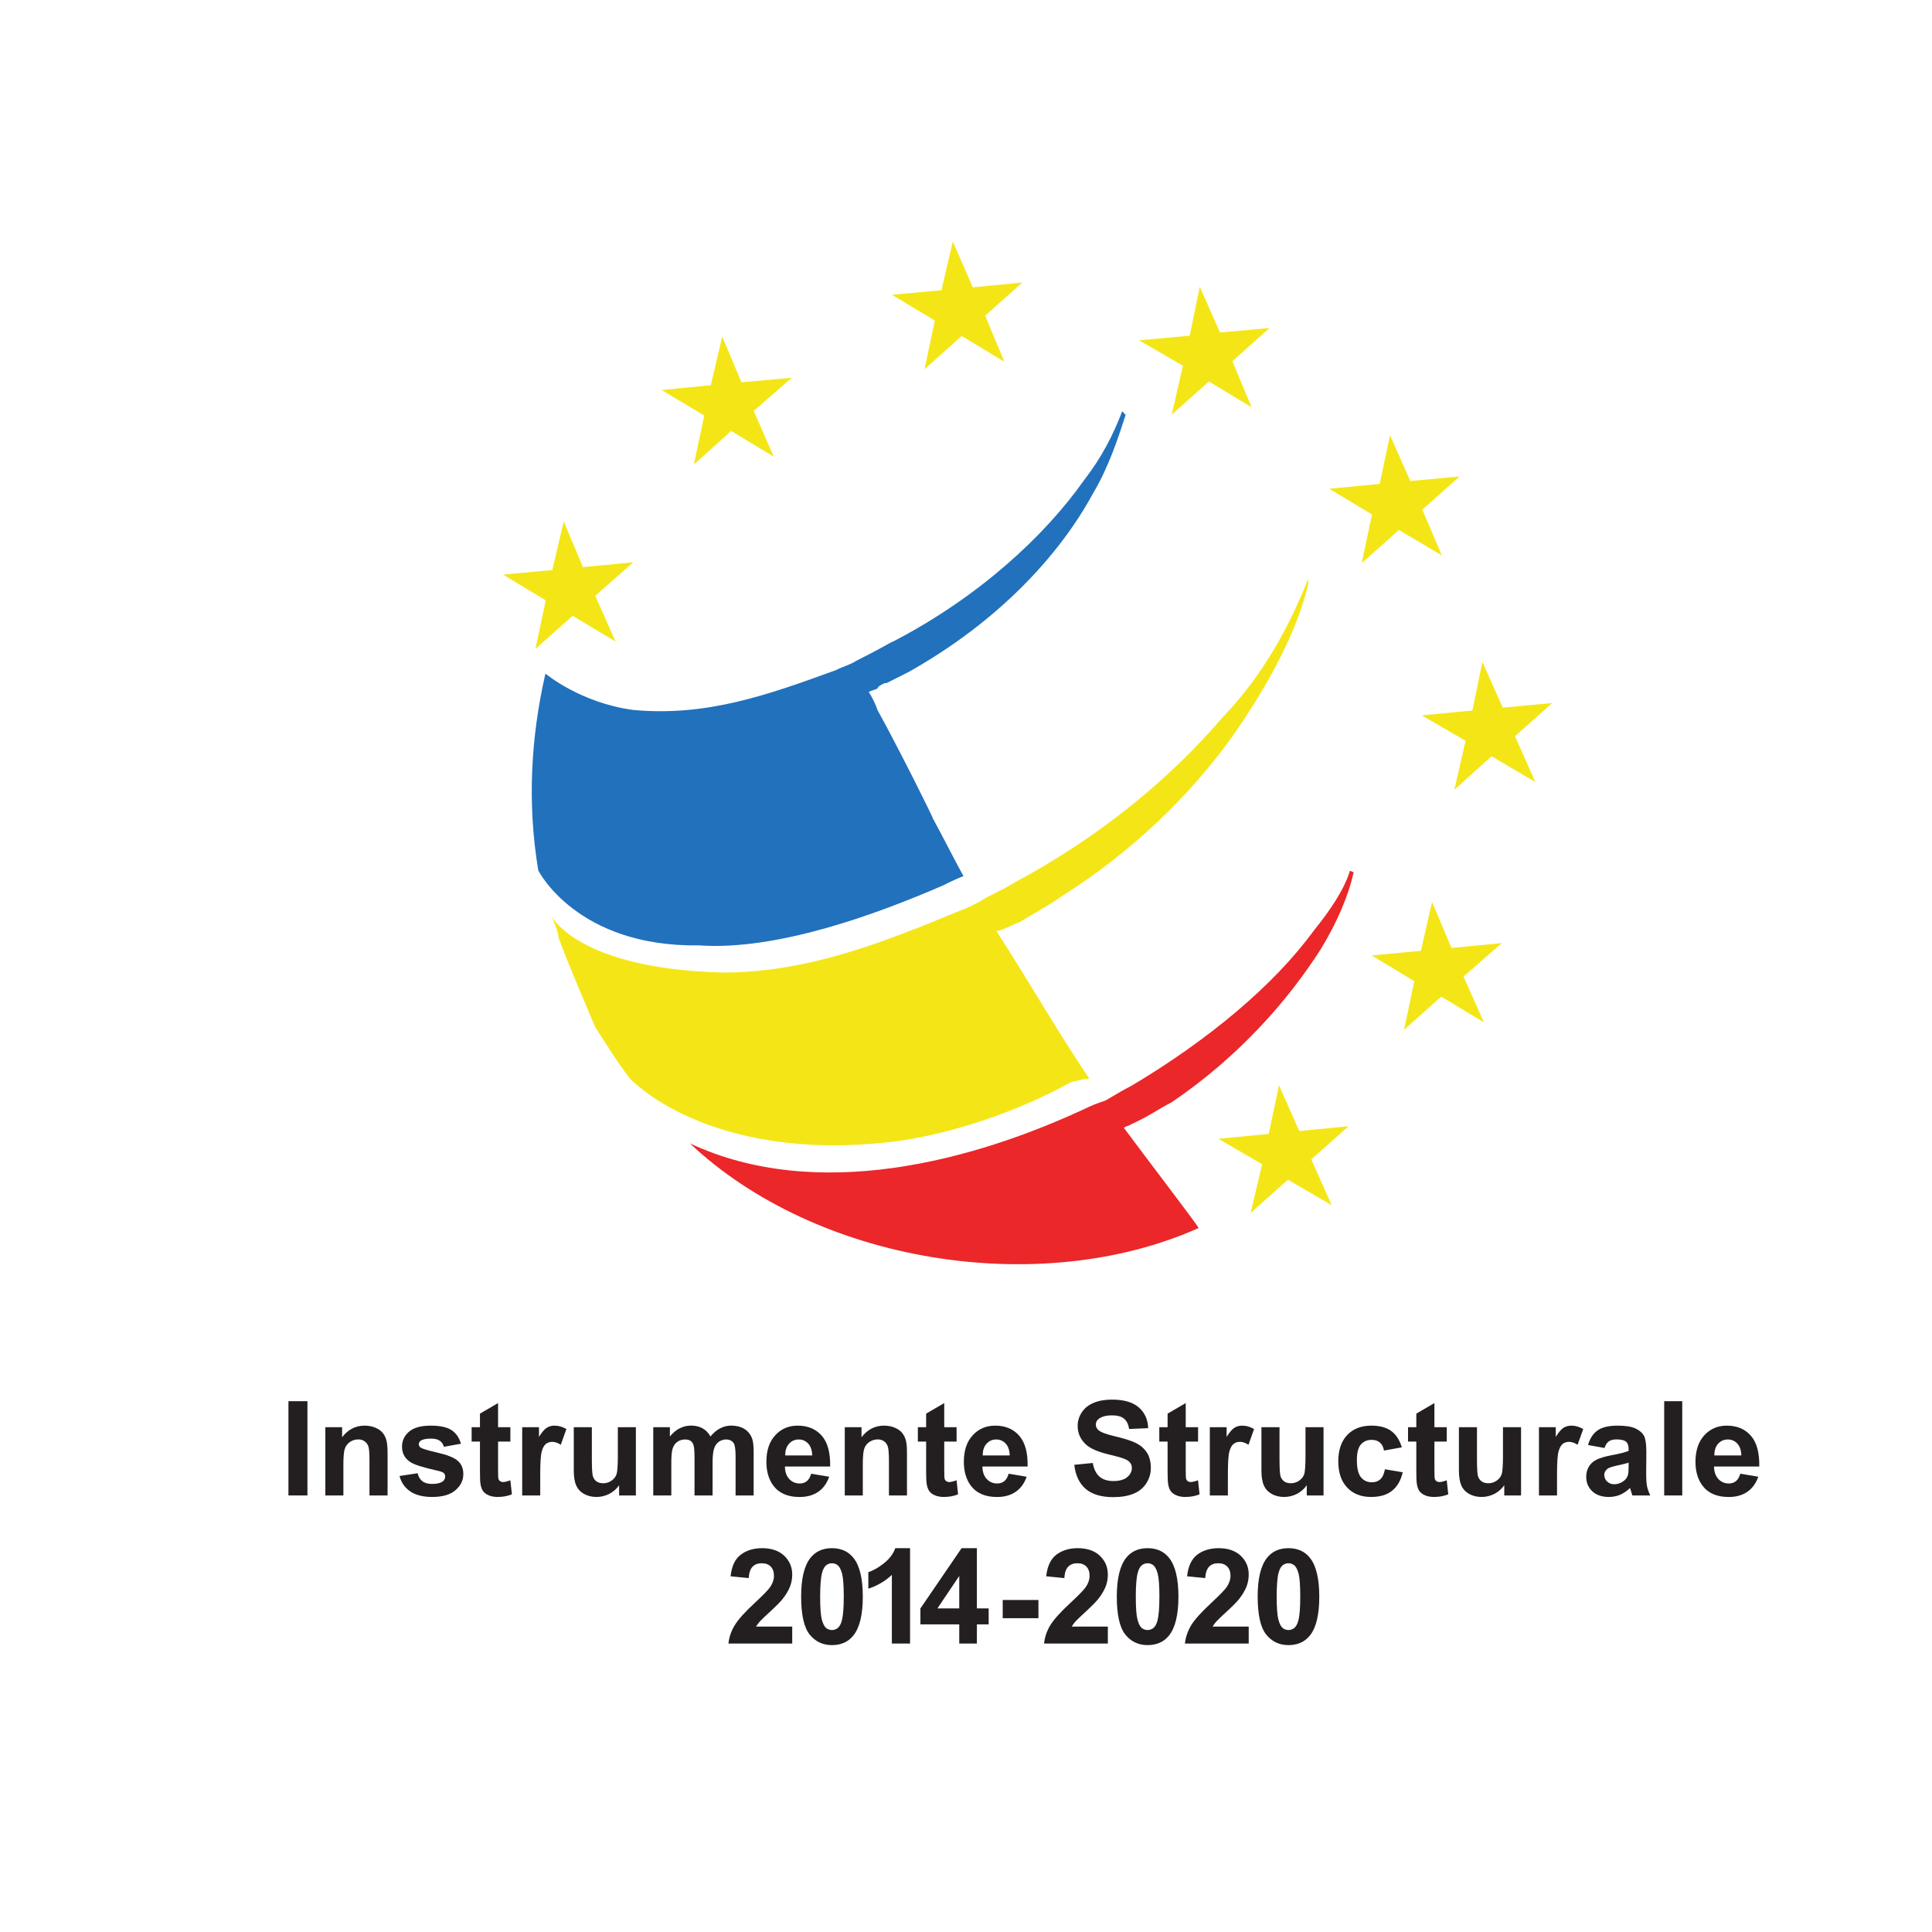
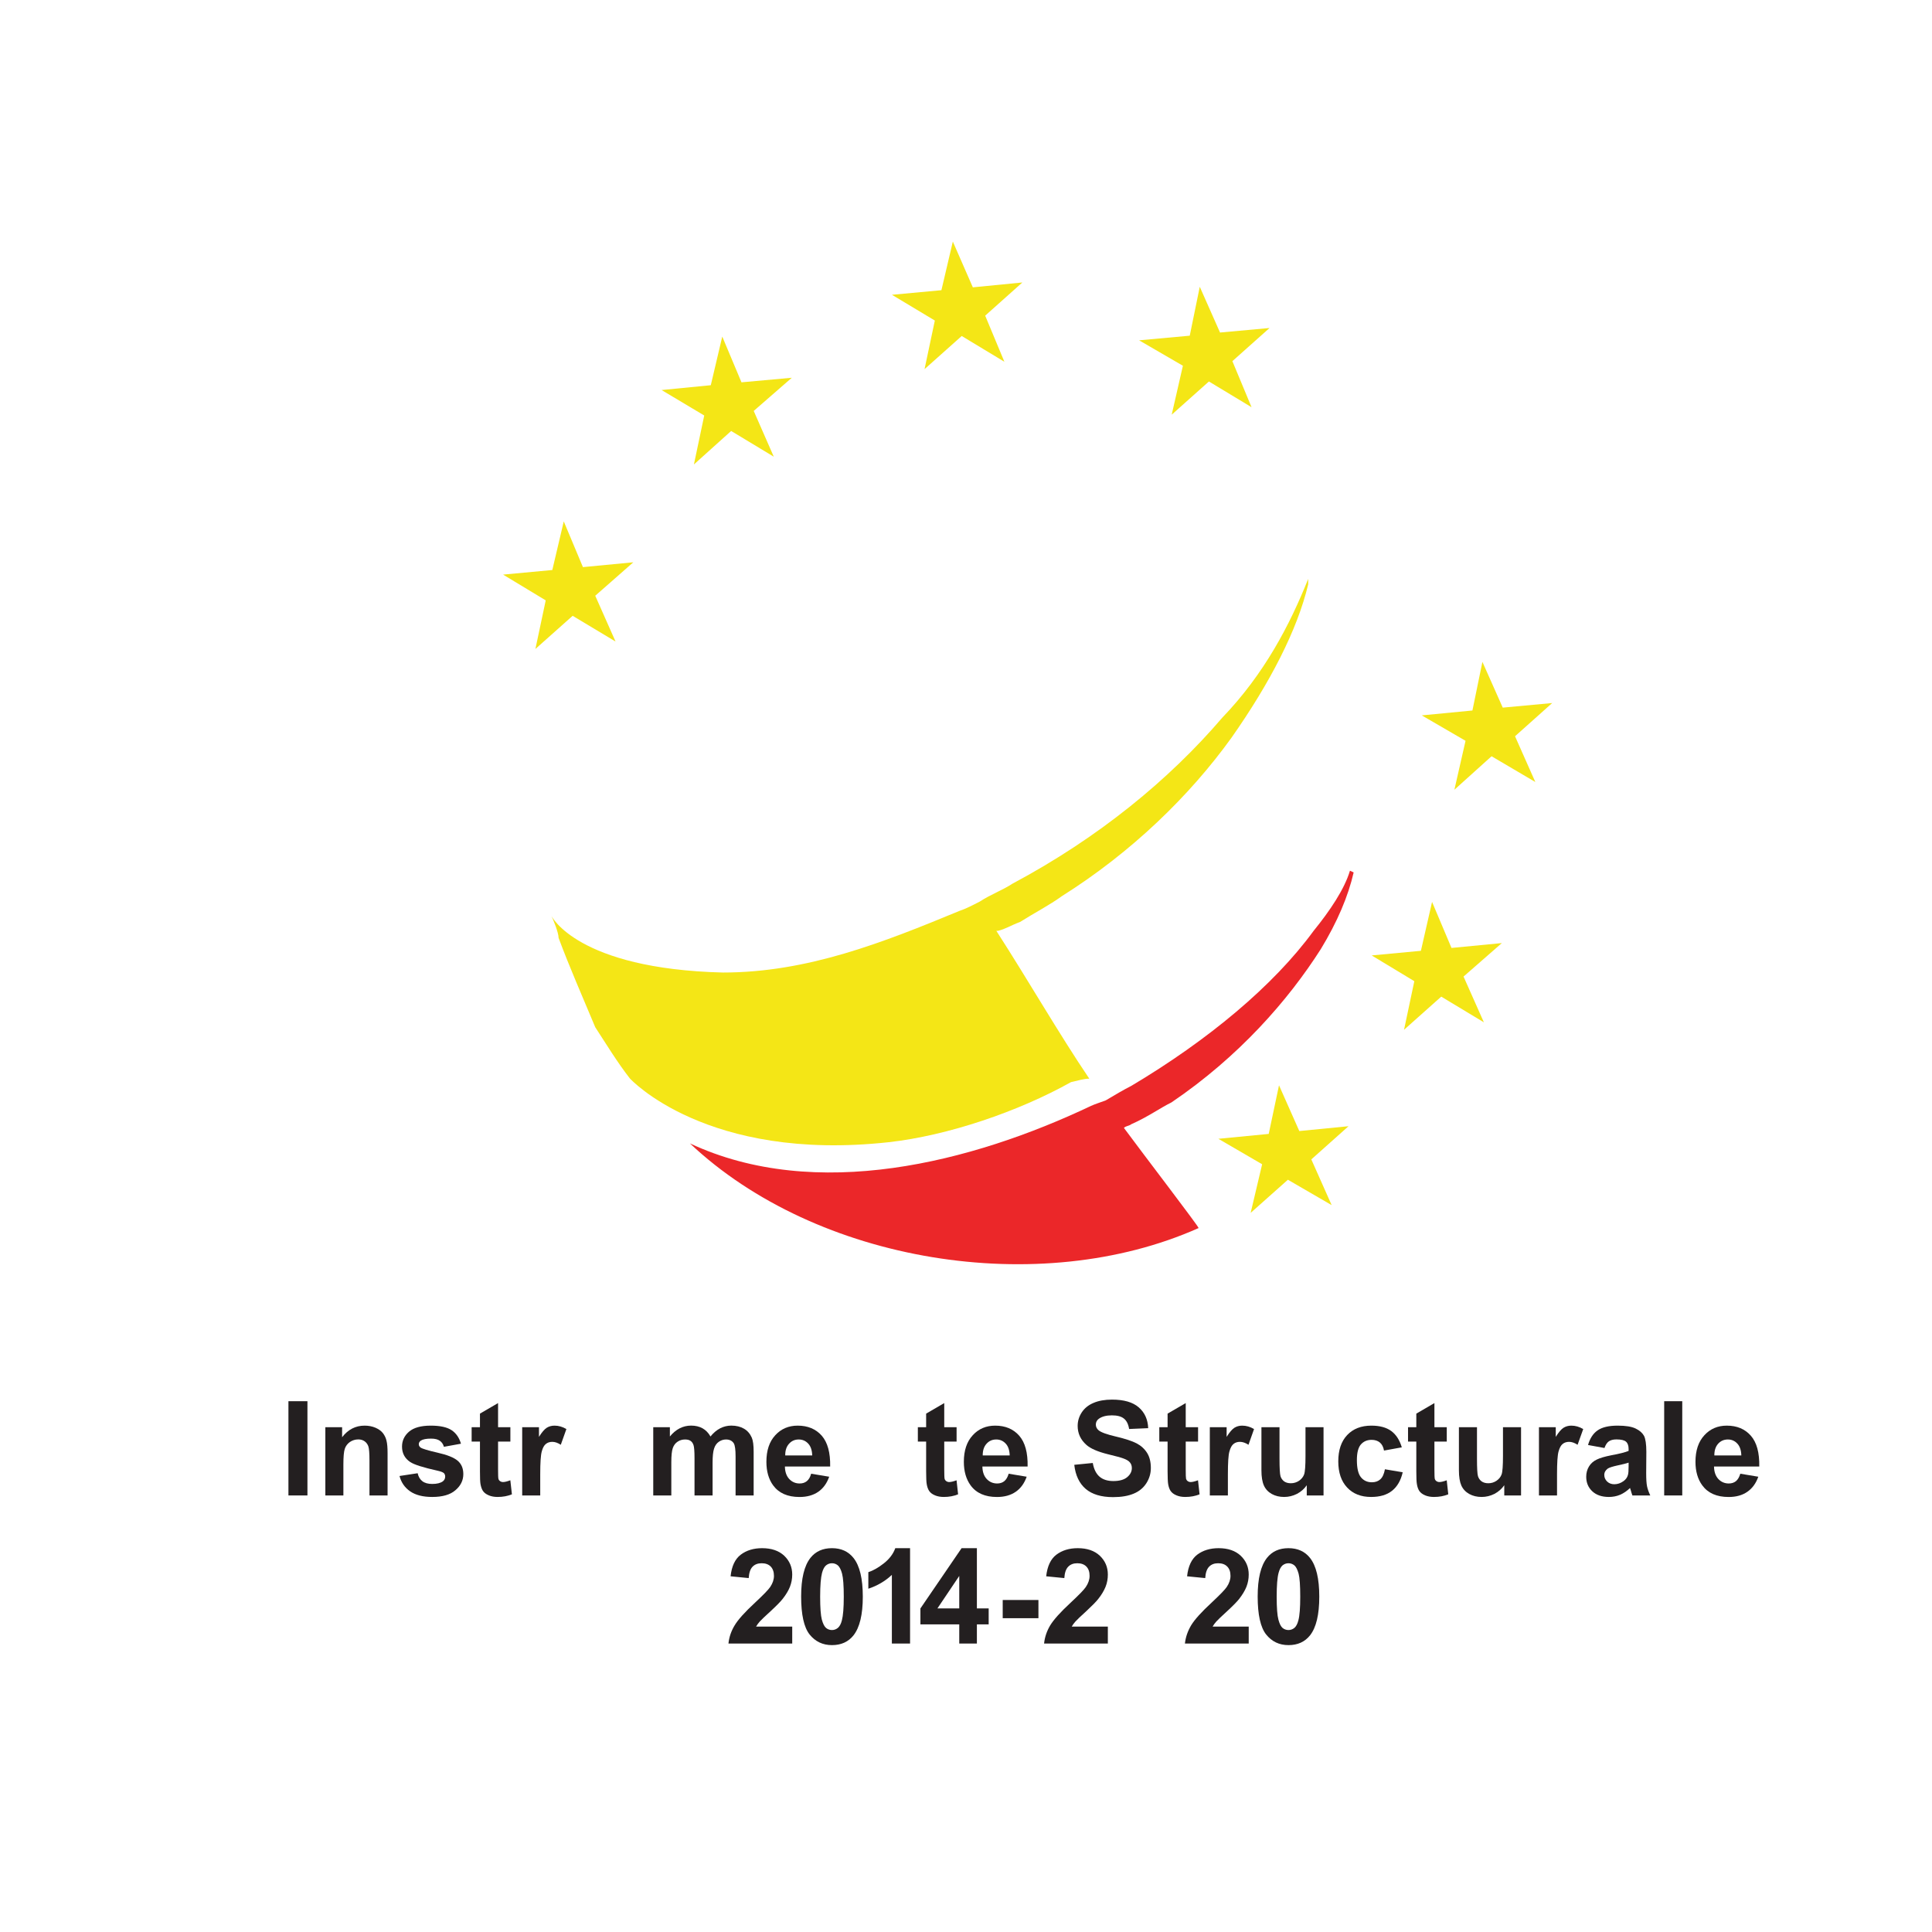
<svg xmlns="http://www.w3.org/2000/svg" width="226.771pt" height="226.771pt" viewBox="0 0 226.771 226.771" version="1.1">
  <g id="surface1">
    <path style=" stroke:none;fill-rule:nonzero;fill:rgb(13.73%,12.16%,12.549%);fill-opacity:1;" d="M 33.855 164.469 L 36.086 164.469 L 36.086 175.531 L 33.855 175.531 Z M 33.855 164.469 " />
    <path style=" stroke:none;fill-rule:nonzero;fill:rgb(13.73%,12.16%,12.549%);fill-opacity:1;" d="M 45.492 175.531 L 43.367 175.531 L 43.367 171.438 C 43.367 170.578 43.324 170.016 43.234 169.762 C 43.141 169.508 42.992 169.309 42.789 169.168 C 42.586 169.027 42.344 168.953 42.059 168.953 C 41.688 168.953 41.359 169.059 41.066 169.258 C 40.781 169.461 40.578 169.727 40.469 170.059 C 40.359 170.391 40.305 171.004 40.305 171.898 L 40.305 175.531 L 38.188 175.531 L 38.188 167.52 L 40.156 167.52 L 40.156 168.695 C 40.855 167.789 41.734 167.336 42.797 167.336 C 43.262 167.336 43.691 167.418 44.082 167.586 C 44.469 167.754 44.758 167.973 44.957 168.23 C 45.156 168.496 45.297 168.793 45.371 169.125 C 45.453 169.457 45.492 169.93 45.492 170.547 Z M 45.492 175.531 " />
    <path style=" stroke:none;fill-rule:nonzero;fill:rgb(13.73%,12.16%,12.549%);fill-opacity:1;" d="M 46.895 173.246 L 49.023 172.922 C 49.113 173.332 49.297 173.645 49.578 173.859 C 49.848 174.07 50.234 174.18 50.734 174.18 C 51.281 174.18 51.695 174.078 51.973 173.879 C 52.16 173.738 52.254 173.543 52.254 173.312 C 52.254 173.148 52.203 173.02 52.102 172.91 C 51.988 172.809 51.758 172.715 51.391 172.633 C 49.68 172.254 48.594 171.91 48.137 171.598 C 47.504 171.168 47.188 170.566 47.188 169.797 C 47.188 169.102 47.461 168.52 48.012 168.043 C 48.559 167.574 49.41 167.336 50.559 167.336 C 51.66 167.336 52.473 167.516 53.004 167.867 C 53.539 168.223 53.906 168.758 54.105 169.457 L 52.105 169.82 C 52.02 169.512 51.859 169.273 51.621 169.109 C 51.379 168.941 51.039 168.859 50.602 168.859 C 50.043 168.859 49.641 168.934 49.395 169.094 C 49.238 169.203 49.156 169.348 49.156 169.523 C 49.156 169.672 49.227 169.801 49.371 169.91 C 49.562 170.047 50.219 170.246 51.352 170.508 C 52.48 170.762 53.266 171.074 53.715 171.449 C 54.16 171.828 54.383 172.348 54.383 173.027 C 54.383 173.758 54.074 174.395 53.453 174.918 C 52.844 175.449 51.934 175.707 50.734 175.707 C 49.645 175.707 48.781 175.488 48.141 175.047 C 47.504 174.605 47.09 174.004 46.895 173.246 " />
    <path style=" stroke:none;fill-rule:nonzero;fill:rgb(13.73%,12.16%,12.549%);fill-opacity:1;" d="M 59.906 167.52 L 59.906 169.207 L 58.461 169.207 L 58.461 172.438 C 58.461 173.094 58.473 173.473 58.504 173.582 C 58.531 173.688 58.594 173.777 58.688 173.844 C 58.785 173.918 58.91 173.957 59.051 173.957 C 59.25 173.957 59.531 173.887 59.902 173.75 L 60.086 175.398 C 59.59 175.602 59.031 175.707 58.406 175.707 C 58.023 175.707 57.684 175.648 57.375 175.52 C 57.07 175.391 56.844 175.223 56.699 175.02 C 56.559 174.816 56.461 174.543 56.398 174.191 C 56.355 173.949 56.336 173.449 56.336 172.699 L 56.336 169.207 L 55.359 169.207 L 55.359 167.52 L 56.336 167.52 L 56.336 165.926 L 58.461 164.688 L 58.461 167.52 Z M 59.906 167.52 " />
    <path style=" stroke:none;fill-rule:nonzero;fill:rgb(13.73%,12.16%,12.549%);fill-opacity:1;" d="M 63.41 175.531 L 61.293 175.531 L 61.293 167.52 L 63.262 167.52 L 63.262 168.656 C 63.598 168.117 63.902 167.762 64.168 167.59 C 64.438 167.422 64.742 167.336 65.086 167.336 C 65.566 167.336 66.031 167.469 66.48 167.738 L 65.824 169.582 C 65.469 169.352 65.141 169.238 64.832 169.238 C 64.531 169.238 64.281 169.316 64.074 169.484 C 63.867 169.645 63.703 169.941 63.59 170.367 C 63.469 170.793 63.41 171.688 63.41 173.051 Z M 63.41 175.531 " />
-     <path style=" stroke:none;fill-rule:nonzero;fill:rgb(13.73%,12.16%,12.549%);fill-opacity:1;" d="M 72.668 175.531 L 72.668 174.332 C 72.379 174.758 71.992 175.094 71.52 175.344 C 71.043 175.586 70.543 175.707 70.008 175.707 C 69.473 175.707 68.992 175.594 68.566 175.359 C 68.133 175.121 67.828 174.789 67.637 174.363 C 67.441 173.938 67.348 173.34 67.348 172.586 L 67.348 167.52 L 69.469 167.52 L 69.469 171.199 C 69.469 172.324 69.508 173.02 69.59 173.273 C 69.664 173.523 69.805 173.723 70.008 173.879 C 70.219 174.023 70.48 174.098 70.797 174.098 C 71.16 174.098 71.48 173.996 71.77 173.801 C 72.059 173.598 72.254 173.355 72.359 173.059 C 72.465 172.766 72.52 172.047 72.52 170.898 L 72.52 167.52 L 74.637 167.52 L 74.637 175.531 Z M 72.668 175.531 " />
    <path style=" stroke:none;fill-rule:nonzero;fill:rgb(13.73%,12.16%,12.549%);fill-opacity:1;" d="M 76.676 167.52 L 78.629 167.52 L 78.629 168.609 C 79.324 167.762 80.16 167.332 81.125 167.332 C 81.641 167.332 82.086 167.441 82.461 167.648 C 82.84 167.863 83.152 168.18 83.395 168.609 C 83.738 168.18 84.121 167.863 84.531 167.648 C 84.938 167.441 85.371 167.332 85.836 167.332 C 86.422 167.332 86.922 167.457 87.328 167.695 C 87.738 167.934 88.039 168.285 88.242 168.746 C 88.391 169.09 88.461 169.641 88.461 170.41 L 88.461 175.531 L 86.34 175.531 L 86.34 170.949 C 86.34 170.156 86.27 169.641 86.125 169.406 C 85.926 169.105 85.625 168.961 85.215 168.961 C 84.918 168.961 84.637 169.047 84.375 169.23 C 84.117 169.406 83.93 169.672 83.816 170.027 C 83.699 170.375 83.641 170.93 83.641 171.68 L 83.641 175.531 L 81.52 175.531 L 81.52 171.141 C 81.52 170.359 81.48 169.855 81.406 169.629 C 81.332 169.402 81.215 169.234 81.055 169.125 C 80.895 169.012 80.684 168.961 80.41 168.961 C 80.082 168.961 79.789 169.047 79.531 169.223 C 79.266 169.395 79.078 169.656 78.965 169.984 C 78.852 170.316 78.797 170.863 78.797 171.637 L 78.797 175.531 L 76.676 175.531 Z M 76.676 167.52 " />
    <path style=" stroke:none;fill-rule:nonzero;fill:rgb(13.73%,12.16%,12.549%);fill-opacity:1;" d="M 95.336 170.836 C 95.316 170.227 95.16 169.754 94.859 169.438 C 94.555 169.117 94.191 168.961 93.754 168.961 C 93.293 168.961 92.914 169.125 92.613 169.465 C 92.309 169.801 92.16 170.254 92.168 170.836 Z M 95.211 172.98 L 97.328 173.332 C 97.055 174.105 96.629 174.699 96.043 175.102 C 95.453 175.508 94.719 175.711 93.84 175.711 C 92.445 175.711 91.418 175.258 90.746 174.344 C 90.219 173.617 89.957 172.695 89.957 171.586 C 89.957 170.254 90.301 169.215 90.996 168.465 C 91.688 167.707 92.57 167.336 93.629 167.336 C 94.82 167.336 95.762 167.73 96.457 168.52 C 97.141 169.305 97.473 170.512 97.441 172.137 L 92.129 172.137 C 92.141 172.762 92.312 173.254 92.641 173.602 C 92.965 173.949 93.375 174.125 93.859 174.125 C 94.199 174.125 94.473 174.035 94.699 173.855 C 94.93 173.668 95.098 173.383 95.211 172.98 " />
-     <path style=" stroke:none;fill-rule:nonzero;fill:rgb(13.73%,12.16%,12.549%);fill-opacity:1;" d="M 106.457 175.531 L 104.34 175.531 L 104.34 171.438 C 104.34 170.578 104.289 170.016 104.199 169.762 C 104.109 169.508 103.961 169.309 103.762 169.168 C 103.555 169.027 103.309 168.953 103.027 168.953 C 102.656 168.953 102.328 169.059 102.035 169.258 C 101.746 169.461 101.543 169.727 101.438 170.059 C 101.328 170.391 101.273 171.004 101.273 171.898 L 101.273 175.531 L 99.156 175.531 L 99.156 167.52 L 101.121 167.52 L 101.121 168.695 C 101.824 167.789 102.703 167.336 103.766 167.336 C 104.23 167.336 104.66 167.418 105.047 167.586 C 105.434 167.754 105.727 167.973 105.926 168.23 C 106.121 168.496 106.262 168.793 106.34 169.125 C 106.422 169.457 106.457 169.93 106.457 170.547 Z M 106.457 175.531 " />
    <path style=" stroke:none;fill-rule:nonzero;fill:rgb(13.73%,12.16%,12.549%);fill-opacity:1;" d="M 112.281 167.52 L 112.281 169.207 L 110.832 169.207 L 110.832 172.438 C 110.832 173.094 110.848 173.473 110.875 173.582 C 110.906 173.688 110.969 173.777 111.062 173.844 C 111.16 173.918 111.281 173.957 111.422 173.957 C 111.621 173.957 111.902 173.887 112.277 173.75 L 112.457 175.398 C 111.961 175.602 111.406 175.707 110.777 175.707 C 110.402 175.707 110.059 175.648 109.746 175.52 C 109.441 175.391 109.215 175.223 109.074 175.02 C 108.93 174.816 108.832 174.543 108.773 174.191 C 108.73 173.949 108.707 173.449 108.707 172.699 L 108.707 169.207 L 107.734 169.207 L 107.734 167.52 L 108.707 167.52 L 108.707 165.926 L 110.832 164.688 L 110.832 167.52 Z M 112.281 167.52 " />
    <path style=" stroke:none;fill-rule:nonzero;fill:rgb(13.73%,12.16%,12.549%);fill-opacity:1;" d="M 118.516 170.836 C 118.496 170.227 118.344 169.754 118.039 169.438 C 117.738 169.117 117.371 168.961 116.938 168.961 C 116.473 168.961 116.094 169.125 115.793 169.465 C 115.488 169.801 115.344 170.254 115.348 170.836 Z M 118.395 172.98 L 120.508 173.332 C 120.234 174.105 119.809 174.699 119.219 175.102 C 118.633 175.508 117.898 175.711 117.02 175.711 C 115.625 175.711 114.59 175.258 113.926 174.344 C 113.398 173.617 113.133 172.695 113.133 171.586 C 113.133 170.254 113.48 169.215 114.176 168.465 C 114.867 167.707 115.75 167.336 116.809 167.336 C 118 167.336 118.941 167.73 119.633 168.52 C 120.32 169.305 120.652 170.512 120.617 172.137 L 115.309 172.137 C 115.32 172.762 115.492 173.254 115.82 173.602 C 116.148 173.949 116.559 174.125 117.043 174.125 C 117.379 174.125 117.652 174.035 117.879 173.855 C 118.105 173.668 118.277 173.383 118.395 172.98 " />
    <path style=" stroke:none;fill-rule:nonzero;fill:rgb(13.73%,12.16%,12.549%);fill-opacity:1;" d="M 126.094 171.934 L 128.266 171.719 C 128.395 172.453 128.66 172.98 129.062 173.328 C 129.461 173.668 129.996 173.84 130.68 173.84 C 131.395 173.84 131.941 173.688 132.305 173.383 C 132.668 173.078 132.852 172.723 132.852 172.316 C 132.852 172.055 132.777 171.832 132.621 171.648 C 132.473 171.461 132.199 171.305 131.816 171.172 C 131.559 171.074 130.957 170.918 130.027 170.688 C 128.832 170.391 127.992 170.023 127.512 169.59 C 126.832 168.984 126.492 168.242 126.492 167.367 C 126.492 166.797 126.652 166.277 126.969 165.785 C 127.289 165.297 127.746 164.922 128.352 164.668 C 128.949 164.41 129.676 164.281 130.527 164.281 C 131.918 164.281 132.961 164.582 133.664 165.191 C 134.363 165.801 134.73 166.613 134.77 167.633 L 132.531 167.73 C 132.441 167.164 132.234 166.75 131.918 166.504 C 131.605 166.25 131.137 166.129 130.504 166.129 C 129.859 166.129 129.348 166.262 128.98 166.527 C 128.746 166.695 128.625 166.93 128.625 167.211 C 128.625 167.477 128.738 167.703 128.957 167.887 C 129.242 168.125 129.922 168.371 131.008 168.625 C 132.098 168.883 132.902 169.148 133.422 169.422 C 133.938 169.695 134.348 170.07 134.648 170.547 C 134.941 171.023 135.082 171.609 135.082 172.309 C 135.082 172.945 134.91 173.535 134.559 174.09 C 134.207 174.641 133.707 175.055 133.062 175.32 C 132.418 175.59 131.613 175.727 130.652 175.727 C 129.258 175.727 128.184 175.402 127.43 174.758 C 126.68 174.109 126.234 173.168 126.094 171.934 " />
    <path style=" stroke:none;fill-rule:nonzero;fill:rgb(13.73%,12.16%,12.549%);fill-opacity:1;" d="M 140.625 167.52 L 140.625 169.207 L 139.176 169.207 L 139.176 172.438 C 139.176 173.094 139.188 173.473 139.215 173.582 C 139.25 173.688 139.309 173.777 139.406 173.844 C 139.5 173.918 139.621 173.957 139.766 173.957 C 139.961 173.957 140.242 173.887 140.617 173.75 L 140.801 175.398 C 140.305 175.602 139.746 175.707 139.121 175.707 C 138.738 175.707 138.395 175.648 138.09 175.52 C 137.781 175.391 137.559 175.223 137.414 175.02 C 137.27 174.816 137.172 174.543 137.113 174.191 C 137.074 173.949 137.047 173.449 137.047 172.699 L 137.047 169.207 L 136.074 169.207 L 136.074 167.52 L 137.047 167.52 L 137.047 165.926 L 139.176 164.688 L 139.176 167.52 Z M 140.625 167.52 " />
    <path style=" stroke:none;fill-rule:nonzero;fill:rgb(13.73%,12.16%,12.549%);fill-opacity:1;" d="M 144.125 175.531 L 142.004 175.531 L 142.004 167.52 L 143.977 167.52 L 143.977 168.656 C 144.312 168.117 144.617 167.762 144.883 167.59 C 145.152 167.422 145.457 167.336 145.797 167.336 C 146.281 167.336 146.746 167.469 147.195 167.738 L 146.543 169.582 C 146.184 169.352 145.852 169.238 145.543 169.238 C 145.246 169.238 144.992 169.316 144.789 169.484 C 144.582 169.645 144.422 169.941 144.305 170.367 C 144.18 170.793 144.125 171.688 144.125 173.051 Z M 144.125 175.531 " />
    <path style=" stroke:none;fill-rule:nonzero;fill:rgb(13.73%,12.16%,12.549%);fill-opacity:1;" d="M 153.383 175.531 L 153.383 174.332 C 153.09 174.758 152.707 175.094 152.234 175.344 C 151.754 175.586 151.254 175.707 150.727 175.707 C 150.188 175.707 149.707 175.594 149.277 175.359 C 148.852 175.121 148.543 174.789 148.352 174.363 C 148.16 173.938 148.062 173.34 148.062 172.586 L 148.062 167.52 L 150.184 167.52 L 150.184 171.199 C 150.184 172.324 150.227 173.02 150.301 173.273 C 150.379 173.523 150.523 173.723 150.727 173.879 C 150.934 174.023 151.195 174.098 151.512 174.098 C 151.875 174.098 152.195 173.996 152.488 173.801 C 152.773 173.598 152.965 173.355 153.074 173.059 C 153.18 172.766 153.234 172.047 153.234 170.898 L 153.234 167.52 L 155.352 167.52 L 155.352 175.531 Z M 153.383 175.531 " />
    <path style=" stroke:none;fill-rule:nonzero;fill:rgb(13.73%,12.16%,12.549%);fill-opacity:1;" d="M 164.539 169.883 L 162.449 170.262 C 162.379 169.848 162.215 169.531 161.969 169.32 C 161.715 169.109 161.391 169.004 160.996 169.004 C 160.465 169.004 160.051 169.184 159.73 169.551 C 159.418 169.918 159.266 170.531 159.266 171.383 C 159.266 172.332 159.426 173.004 159.738 173.391 C 160.059 173.785 160.484 173.984 161.023 173.984 C 161.43 173.984 161.758 173.871 162.012 173.641 C 162.273 173.41 162.453 173.02 162.559 172.457 L 164.645 172.812 C 164.426 173.766 164.008 174.492 163.395 174.98 C 162.781 175.469 161.961 175.707 160.93 175.707 C 159.758 175.707 158.82 175.344 158.125 174.602 C 157.43 173.867 157.082 172.84 157.082 171.531 C 157.082 170.207 157.43 169.18 158.129 168.441 C 158.828 167.703 159.773 167.336 160.965 167.336 C 161.941 167.336 162.719 167.543 163.297 167.965 C 163.871 168.387 164.281 169.027 164.539 169.883 " />
    <path style=" stroke:none;fill-rule:nonzero;fill:rgb(13.73%,12.16%,12.549%);fill-opacity:1;" d="M 169.816 167.52 L 169.816 169.207 L 168.367 169.207 L 168.367 172.438 C 168.367 173.094 168.383 173.473 168.41 173.582 C 168.441 173.688 168.504 173.777 168.598 173.844 C 168.695 173.918 168.82 173.957 168.957 173.957 C 169.152 173.957 169.441 173.887 169.812 173.75 L 169.992 175.398 C 169.496 175.602 168.941 175.707 168.312 175.707 C 167.934 175.707 167.59 175.648 167.277 175.52 C 166.973 175.391 166.75 175.223 166.605 175.02 C 166.465 174.816 166.363 174.543 166.309 174.191 C 166.262 173.949 166.242 173.449 166.242 172.699 L 166.242 169.207 L 165.27 169.207 L 165.27 167.52 L 166.242 167.52 L 166.242 165.926 L 168.367 164.688 L 168.367 167.52 Z M 169.816 167.52 " />
    <path style=" stroke:none;fill-rule:nonzero;fill:rgb(13.73%,12.16%,12.549%);fill-opacity:1;" d="M 176.566 175.531 L 176.566 174.332 C 176.27 174.758 175.887 175.094 175.414 175.344 C 174.938 175.586 174.434 175.707 173.906 175.707 C 173.367 175.707 172.887 175.594 172.457 175.359 C 172.031 175.121 171.719 174.789 171.527 174.363 C 171.34 173.938 171.242 173.34 171.242 172.586 L 171.242 167.52 L 173.363 167.52 L 173.363 171.199 C 173.363 172.324 173.402 173.02 173.48 173.273 C 173.559 173.523 173.699 173.723 173.906 173.879 C 174.113 174.023 174.375 174.098 174.695 174.098 C 175.051 174.098 175.379 173.996 175.664 173.801 C 175.953 173.598 176.145 173.355 176.254 173.059 C 176.359 172.766 176.414 172.047 176.414 170.898 L 176.414 167.52 L 178.535 167.52 L 178.535 175.531 Z M 176.566 175.531 " />
    <path style=" stroke:none;fill-rule:nonzero;fill:rgb(13.73%,12.16%,12.549%);fill-opacity:1;" d="M 182.758 175.531 L 180.637 175.531 L 180.637 167.52 L 182.609 167.52 L 182.609 168.656 C 182.945 168.117 183.246 167.762 183.516 167.59 C 183.789 167.422 184.086 167.336 184.434 167.336 C 184.914 167.336 185.379 167.469 185.832 167.738 L 185.172 169.582 C 184.816 169.352 184.484 169.238 184.18 169.238 C 183.883 169.238 183.625 169.316 183.422 169.484 C 183.215 169.645 183.055 169.941 182.938 170.367 C 182.816 170.793 182.758 171.688 182.758 173.051 Z M 182.758 175.531 " />
    <path style=" stroke:none;fill-rule:nonzero;fill:rgb(13.73%,12.16%,12.549%);fill-opacity:1;" d="M 191.16 171.68 C 190.891 171.773 190.465 171.879 189.871 172.004 C 189.285 172.133 188.902 172.254 188.715 172.375 C 188.445 172.574 188.305 172.82 188.305 173.121 C 188.305 173.422 188.414 173.672 188.637 173.895 C 188.859 174.105 189.141 174.215 189.477 174.215 C 189.863 174.215 190.227 174.094 190.574 173.84 C 190.832 173.652 191 173.414 191.078 173.137 C 191.137 172.957 191.16 172.613 191.16 172.105 Z M 188.328 169.961 L 186.398 169.609 C 186.617 168.84 186.988 168.266 187.516 167.895 C 188.051 167.523 188.832 167.336 189.871 167.336 C 190.816 167.336 191.523 167.449 191.984 167.676 C 192.445 167.898 192.77 168.18 192.965 168.527 C 193.145 168.871 193.242 169.504 193.242 170.422 L 193.223 172.898 C 193.223 173.602 193.254 174.121 193.324 174.457 C 193.391 174.789 193.523 175.145 193.703 175.531 L 191.605 175.531 C 191.555 175.387 191.48 175.18 191.406 174.902 C 191.367 174.781 191.348 174.695 191.328 174.656 C 190.965 175.004 190.582 175.27 190.168 175.449 C 189.758 175.621 189.316 175.707 188.848 175.707 C 188.02 175.707 187.371 175.484 186.898 175.043 C 186.418 174.594 186.184 174.027 186.184 173.34 C 186.184 172.887 186.289 172.488 186.508 172.129 C 186.723 171.773 187.027 171.508 187.418 171.32 C 187.809 171.129 188.367 170.965 189.105 170.82 C 190.094 170.637 190.781 170.461 191.16 170.301 L 191.16 170.09 C 191.16 169.68 191.059 169.395 190.855 169.219 C 190.656 169.043 190.277 168.953 189.723 168.953 C 189.344 168.953 189.051 169.035 188.84 169.18 C 188.625 169.328 188.461 169.586 188.328 169.961 " />
    <path style=" stroke:none;fill-rule:nonzero;fill:rgb(13.73%,12.16%,12.549%);fill-opacity:1;" d="M 195.336 164.469 L 197.457 164.469 L 197.457 175.531 L 195.336 175.531 Z M 195.336 164.469 " />
    <path style=" stroke:none;fill-rule:nonzero;fill:rgb(13.73%,12.16%,12.549%);fill-opacity:1;" d="M 204.391 170.836 C 204.375 170.227 204.215 169.754 203.914 169.438 C 203.617 169.117 203.246 168.961 202.812 168.961 C 202.352 168.961 201.969 169.125 201.664 169.465 C 201.367 169.801 201.219 170.254 201.223 170.836 Z M 204.27 172.98 L 206.383 173.332 C 206.113 174.105 205.68 174.699 205.094 175.102 C 204.512 175.508 203.781 175.711 202.898 175.711 C 201.5 175.711 200.473 175.258 199.805 174.344 C 199.273 173.617 199.008 172.695 199.008 171.586 C 199.008 170.254 199.359 169.215 200.051 168.465 C 200.746 167.707 201.625 167.336 202.684 167.336 C 203.879 167.336 204.816 167.73 205.508 168.52 C 206.199 169.305 206.527 170.512 206.496 172.137 L 201.184 172.137 C 201.195 172.762 201.371 173.254 201.695 173.602 C 202.023 173.949 202.434 174.125 202.914 174.125 C 203.246 174.125 203.531 174.035 203.758 173.855 C 203.98 173.668 204.152 173.383 204.27 172.98 " />
    <path style=" stroke:none;fill-rule:nonzero;fill:rgb(13.73%,12.16%,12.549%);fill-opacity:1;" d="M 92.988 190.922 L 92.988 192.91 L 85.504 192.91 C 85.582 192.156 85.824 191.445 86.234 190.773 C 86.633 190.102 87.438 189.211 88.633 188.105 C 89.598 187.203 90.184 186.602 90.402 186.277 C 90.699 185.836 90.844 185.402 90.844 184.969 C 90.844 184.496 90.711 184.129 90.461 183.871 C 90.203 183.613 89.848 183.488 89.398 183.488 C 88.953 183.488 88.598 183.621 88.336 183.891 C 88.07 184.16 87.922 184.605 87.879 185.23 L 85.754 185.02 C 85.879 183.84 86.273 182.996 86.945 182.484 C 87.613 181.977 88.453 181.719 89.453 181.719 C 90.551 181.719 91.418 182.016 92.047 182.605 C 92.672 183.203 92.988 183.938 92.988 184.816 C 92.988 185.32 92.895 185.801 92.719 186.254 C 92.539 186.707 92.254 187.18 91.863 187.676 C 91.605 188.008 91.137 188.48 90.465 189.102 C 89.789 189.719 89.363 190.125 89.18 190.328 C 89 190.531 88.855 190.73 88.746 190.922 Z M 92.988 190.922 " />
    <path style=" stroke:none;fill-rule:nonzero;fill:rgb(13.73%,12.16%,12.549%);fill-opacity:1;" d="M 97.652 183.488 C 97.391 183.488 97.164 183.574 96.961 183.734 C 96.758 183.902 96.602 184.199 96.488 184.621 C 96.344 185.172 96.266 186.105 96.266 187.41 C 96.266 188.723 96.336 189.617 96.465 190.105 C 96.598 190.594 96.766 190.922 96.965 191.086 C 97.164 191.246 97.391 191.328 97.652 191.328 C 97.914 191.328 98.145 191.242 98.344 191.078 C 98.547 190.91 98.711 190.617 98.816 190.195 C 98.961 189.648 99.039 188.723 99.039 187.41 C 99.039 186.105 98.969 185.207 98.84 184.715 C 98.711 184.227 98.535 183.902 98.34 183.734 C 98.141 183.574 97.914 183.488 97.652 183.488 M 97.652 181.719 C 98.73 181.719 99.574 182.102 100.184 182.871 C 100.91 183.789 101.273 185.297 101.273 187.41 C 101.273 189.52 100.906 191.035 100.176 191.957 C 99.574 192.715 98.73 193.098 97.652 193.098 C 96.57 193.098 95.695 192.68 95.027 191.848 C 94.367 191.012 94.035 189.527 94.035 187.391 C 94.035 185.289 94.398 183.781 95.129 182.855 C 95.73 182.098 96.574 181.719 97.652 181.719 " />
    <path style=" stroke:none;fill-rule:nonzero;fill:rgb(13.73%,12.16%,12.549%);fill-opacity:1;" d="M 106.82 192.91 L 104.684 192.91 L 104.684 184.855 C 103.902 185.586 102.98 186.129 101.922 186.477 L 101.922 184.535 C 102.48 184.355 103.086 184.016 103.742 183.5 C 104.391 182.988 104.844 182.395 105.086 181.719 L 106.82 181.719 Z M 106.82 192.91 " />
    <path style=" stroke:none;fill-rule:nonzero;fill:rgb(13.73%,12.16%,12.549%);fill-opacity:1;" d="M 112.594 188.789 L 112.594 184.977 L 110.031 188.789 Z M 112.594 192.91 L 112.594 190.664 L 108.035 190.664 L 108.035 188.793 L 112.867 181.719 L 114.664 181.719 L 114.664 188.789 L 116.047 188.789 L 116.047 190.664 L 114.664 190.664 L 114.664 192.91 Z M 112.594 192.91 " />
    <path style=" stroke:none;fill-rule:nonzero;fill:rgb(13.73%,12.16%,12.549%);fill-opacity:1;" d="M 117.695 187.801 L 121.887 187.801 L 121.887 189.938 L 117.695 189.938 Z M 117.695 187.801 " />
    <path style=" stroke:none;fill-rule:nonzero;fill:rgb(13.73%,12.16%,12.549%);fill-opacity:1;" d="M 130.035 190.922 L 130.035 192.91 L 122.551 192.91 C 122.629 192.156 122.871 191.445 123.273 190.773 C 123.684 190.102 124.48 189.211 125.68 188.105 C 126.645 187.203 127.234 186.602 127.449 186.277 C 127.746 185.836 127.891 185.402 127.891 184.969 C 127.891 184.496 127.766 184.129 127.508 183.871 C 127.254 183.613 126.898 183.488 126.449 183.488 C 126 183.488 125.648 183.621 125.387 183.891 C 125.117 184.16 124.965 184.605 124.926 185.23 L 122.797 185.02 C 122.93 183.84 123.32 182.996 123.992 182.484 C 124.664 181.977 125.496 181.719 126.504 181.719 C 127.602 181.719 128.465 182.016 129.094 182.605 C 129.719 183.203 130.035 183.938 130.035 184.816 C 130.035 185.32 129.949 185.801 129.766 186.254 C 129.582 186.707 129.305 187.18 128.91 187.676 C 128.652 188.008 128.184 188.48 127.516 189.102 C 126.836 189.719 126.41 190.125 126.23 190.328 C 126.051 190.531 125.902 190.73 125.797 190.922 Z M 130.035 190.922 " />
-     <path style=" stroke:none;fill-rule:nonzero;fill:rgb(13.73%,12.16%,12.549%);fill-opacity:1;" d="M 134.699 183.488 C 134.441 183.488 134.215 183.574 134.012 183.734 C 133.809 183.902 133.648 184.199 133.539 184.621 C 133.391 185.172 133.316 186.105 133.316 187.41 C 133.316 188.723 133.383 189.617 133.516 190.105 C 133.648 190.594 133.812 190.922 134.012 191.086 C 134.215 191.246 134.441 191.328 134.699 191.328 C 134.961 191.328 135.191 191.242 135.395 191.078 C 135.594 190.91 135.758 190.617 135.867 190.195 C 136.012 189.648 136.086 188.723 136.086 187.41 C 136.086 186.105 136.02 185.207 135.887 184.715 C 135.758 184.227 135.586 183.902 135.387 183.734 C 135.188 183.574 134.961 183.488 134.699 183.488 M 134.699 181.719 C 135.777 181.719 136.625 182.102 137.234 182.871 C 137.953 183.789 138.32 185.297 138.32 187.41 C 138.32 189.52 137.953 191.035 137.227 191.957 C 136.625 192.715 135.777 193.098 134.699 193.098 C 133.617 193.098 132.738 192.68 132.078 191.848 C 131.414 191.012 131.086 189.527 131.086 187.391 C 131.086 185.289 131.453 183.781 132.18 182.855 C 132.781 182.098 133.625 181.719 134.699 181.719 " />
    <path style=" stroke:none;fill-rule:nonzero;fill:rgb(13.73%,12.16%,12.549%);fill-opacity:1;" d="M 146.57 190.922 L 146.57 192.91 L 139.082 192.91 C 139.164 192.156 139.414 191.445 139.812 190.773 C 140.219 190.102 141.02 189.211 142.219 188.105 C 143.18 187.203 143.77 186.602 143.988 186.277 C 144.285 185.836 144.43 185.402 144.43 184.969 C 144.43 184.496 144.301 184.129 144.043 183.871 C 143.789 183.613 143.434 183.488 142.98 183.488 C 142.535 183.488 142.184 183.621 141.922 183.891 C 141.656 184.16 141.504 184.605 141.465 185.23 L 139.336 185.02 C 139.461 183.84 139.859 182.996 140.523 182.484 C 141.199 181.977 142.035 181.719 143.035 181.719 C 144.137 181.719 145 182.016 145.629 182.605 C 146.258 183.203 146.57 183.938 146.57 184.816 C 146.57 185.32 146.48 185.801 146.301 186.254 C 146.121 186.707 145.832 187.18 145.449 187.676 C 145.188 188.008 144.723 188.48 144.051 189.102 C 143.375 189.719 142.949 190.125 142.766 190.328 C 142.59 190.531 142.441 190.73 142.332 190.922 Z M 146.57 190.922 " />
    <path style=" stroke:none;fill-rule:nonzero;fill:rgb(13.73%,12.16%,12.549%);fill-opacity:1;" d="M 151.238 183.488 C 150.977 183.488 150.75 183.574 150.543 183.734 C 150.344 183.902 150.184 184.199 150.074 184.621 C 149.926 185.172 149.852 186.105 149.852 187.41 C 149.852 188.723 149.922 189.617 150.055 190.105 C 150.184 190.594 150.348 190.922 150.547 191.086 C 150.75 191.246 150.977 191.328 151.238 191.328 C 151.496 191.328 151.723 191.242 151.93 191.078 C 152.129 190.91 152.289 190.617 152.398 190.195 C 152.547 189.648 152.617 188.723 152.617 187.41 C 152.617 186.105 152.555 185.207 152.426 184.715 C 152.289 184.227 152.125 183.902 151.926 183.734 C 151.723 183.574 151.496 183.488 151.238 183.488 M 151.238 181.719 C 152.316 181.719 153.164 182.102 153.77 182.871 C 154.492 183.789 154.852 185.297 154.852 187.41 C 154.852 189.52 154.492 191.035 153.762 191.957 C 153.156 192.715 152.316 193.098 151.238 193.098 C 150.152 193.098 149.281 192.68 148.613 191.848 C 147.953 191.012 147.621 189.527 147.621 187.391 C 147.621 185.289 147.984 183.781 148.715 182.855 C 149.316 182.098 150.156 181.719 151.238 181.719 " />
    <path style=" stroke:none;fill-rule:nonzero;fill:rgb(95.702%,89.888%,8.606%);fill-opacity:1;" d="M 62.844 76.172 L 64.055 70.469 L 59.051 67.445 L 64.828 66.906 L 66.172 61.199 L 68.422 66.566 L 74.336 66 L 69.867 69.926 L 72.25 75.301 L 67.215 72.281 Z M 62.844 76.172 " />
    <path style=" stroke:none;fill-rule:nonzero;fill:rgb(95.702%,89.888%,8.606%);fill-opacity:1;" d="M 81.449 54.516 L 82.66 48.77 L 77.656 45.781 L 83.43 45.215 L 84.777 39.504 L 87.031 44.875 L 92.938 44.34 L 88.469 48.234 L 90.824 53.605 L 85.82 50.586 Z M 81.449 54.516 " />
    <path style=" stroke:none;fill-rule:nonzero;fill:rgb(95.702%,89.888%,8.606%);fill-opacity:1;" d="M 146.797 142.363 L 148.145 136.656 L 143.008 133.668 L 148.918 133.094 L 150.125 127.387 L 152.508 132.758 L 158.285 132.191 L 153.918 136.086 L 156.305 141.453 L 151.168 138.473 Z M 146.797 142.363 " />
    <path style=" stroke:none;fill-rule:nonzero;fill:rgb(95.702%,89.888%,8.606%);fill-opacity:1;" d="M 164.801 120.871 L 166.008 115.168 L 161.004 112.145 L 166.781 111.602 L 168.09 105.863 L 170.371 111.266 L 176.281 110.695 L 171.785 114.625 L 174.172 119.996 L 169.168 116.98 Z M 164.801 120.871 " />
    <path style=" stroke:none;fill-rule:nonzero;fill:rgb(95.702%,89.888%,8.606%);fill-opacity:1;" d="M 170.711 92.695 L 172.02 86.953 L 166.883 83.969 L 172.828 83.395 L 174 77.688 L 176.387 83.059 L 182.191 82.52 L 177.828 86.418 L 180.211 91.789 L 175.074 88.766 Z M 170.711 92.695 " />
-     <path style=" stroke:none;fill-rule:nonzero;fill:rgb(95.702%,89.888%,8.606%);fill-opacity:1;" d="M 159.832 66.102 L 161.039 60.391 L 156.031 57.371 L 161.945 56.797 L 163.156 51.09 L 165.539 56.461 L 171.316 55.926 L 166.953 59.82 L 169.23 65.191 L 164.195 62.207 Z M 159.832 66.102 " />
    <path style=" stroke:none;fill-rule:nonzero;fill:rgb(95.702%,89.888%,8.606%);fill-opacity:1;" d="M 137.531 48.672 L 138.844 42.93 L 133.703 39.945 L 139.648 39.402 L 140.824 33.66 L 143.203 39.031 L 149.016 38.5 L 144.652 42.391 L 146.902 47.797 L 141.898 44.777 Z M 137.531 48.672 " />
    <path style=" stroke:none;fill-rule:nonzero;fill:rgb(95.702%,89.888%,8.606%);fill-opacity:1;" d="M 108.52 43.328 L 109.727 37.625 L 104.691 34.602 L 110.5 34.062 L 111.84 28.355 L 114.188 33.727 L 120 33.156 L 115.637 37.051 L 117.891 42.461 L 112.883 39.438 Z M 108.52 43.328 " />
-     <path style=" stroke:none;fill-rule:evenodd;fill:rgb(13.274%,44.354%,73.956%);fill-opacity:1;" d="M 82.023 110.965 C 91.125 111.602 102.676 107.406 110.734 103.91 C 111.574 103.477 112.445 103.074 113.086 102.84 C 111.809 100.488 110.734 98.34 109.457 95.988 C 109.664 96.227 105.395 87.66 103.008 83.363 C 102.809 82.723 102.371 81.852 101.969 81.211 C 102.371 81.012 102.605 81.012 103.008 80.809 C 103.008 80.574 103.445 80.371 103.883 80.172 L 104.082 80.172 L 106.672 78.863 C 116.945 73.086 124.234 65.395 128.297 57.91 C 130.211 54.684 131.285 51.254 132.125 48.703 L 131.723 48.27 C 130.648 51.055 129.371 53.609 127.219 56.395 C 122.52 63.039 114.801 70.098 104.957 75.234 L 104.523 75.434 C 104.523 75.434 103.008 76.309 100.457 77.59 C 99.824 78.02 98.949 78.227 98.113 78.66 C 90.082 81.582 82.926 84.137 74.297 83.328 C 68.086 82.488 64.02 79.062 64.02 79.062 C 62.309 86.551 61.871 94.273 63.18 102.168 C 63.18 102.168 67.684 111.168 82.023 110.965 " />
    <path style=" stroke:none;fill-rule:nonzero;fill:rgb(95.702%,89.888%,8.606%);fill-opacity:1;" d="M 153.551 67.949 C 151.406 73.32 148.41 79.098 143.473 84.23 C 137.266 91.488 128.938 98.34 118.859 103.711 C 117.688 104.484 116.277 104.988 114.992 105.828 C 114.156 106.262 113.289 106.699 112.648 106.906 C 103.648 110.629 94.781 114.152 84.844 114.152 C 67.711 113.719 64.727 107.508 64.727 107.508 C 64.93 107.941 65.566 109.453 65.566 110.09 C 66.844 113.52 68.355 116.945 69.867 120.57 C 71.141 122.52 72.414 124.633 73.93 126.582 C 73.93 126.582 82.895 136.422 104.32 134.066 C 111.234 133.297 119.531 130.477 125.711 127.016 C 126.586 126.816 127.223 126.613 127.859 126.613 C 124.23 121.238 120.812 115.266 116.945 109.254 L 117.145 109.254 C 118.02 109.051 118.656 108.613 119.734 108.215 C 121.445 107.133 123.156 106.262 124.633 105.191 C 132.797 100.051 139.617 93.438 144.551 86.586 C 149.055 80.172 152.277 73.957 153.551 68.586 Z M 153.551 67.949 " />
    <path style=" stroke:none;fill-rule:nonzero;fill:rgb(91.87%,15.581%,16.115%);fill-opacity:1;" d="M 154.191 109.254 C 149.488 115.703 141.762 122.117 132.793 127.453 C 131.922 127.891 130.852 128.527 129.777 129.164 C 129.137 129.398 128.5 129.602 128.062 129.805 C 114.059 136.453 95.758 141.121 80.98 134.207 C 95.855 148.238 122.02 152.469 140.688 144.145 C 140.688 143.941 134.277 135.582 131.922 132.391 C 132.125 132.156 132.559 132.156 132.793 131.953 C 134.711 131.113 136.188 130.039 137.5 129.398 C 145.422 124.031 151.199 117.414 155.031 111.402 C 156.973 108.211 158.25 105.191 158.887 102.402 L 158.453 102.199 C 157.816 104.352 156.102 106.906 154.191 109.254 " />
  </g>
</svg>